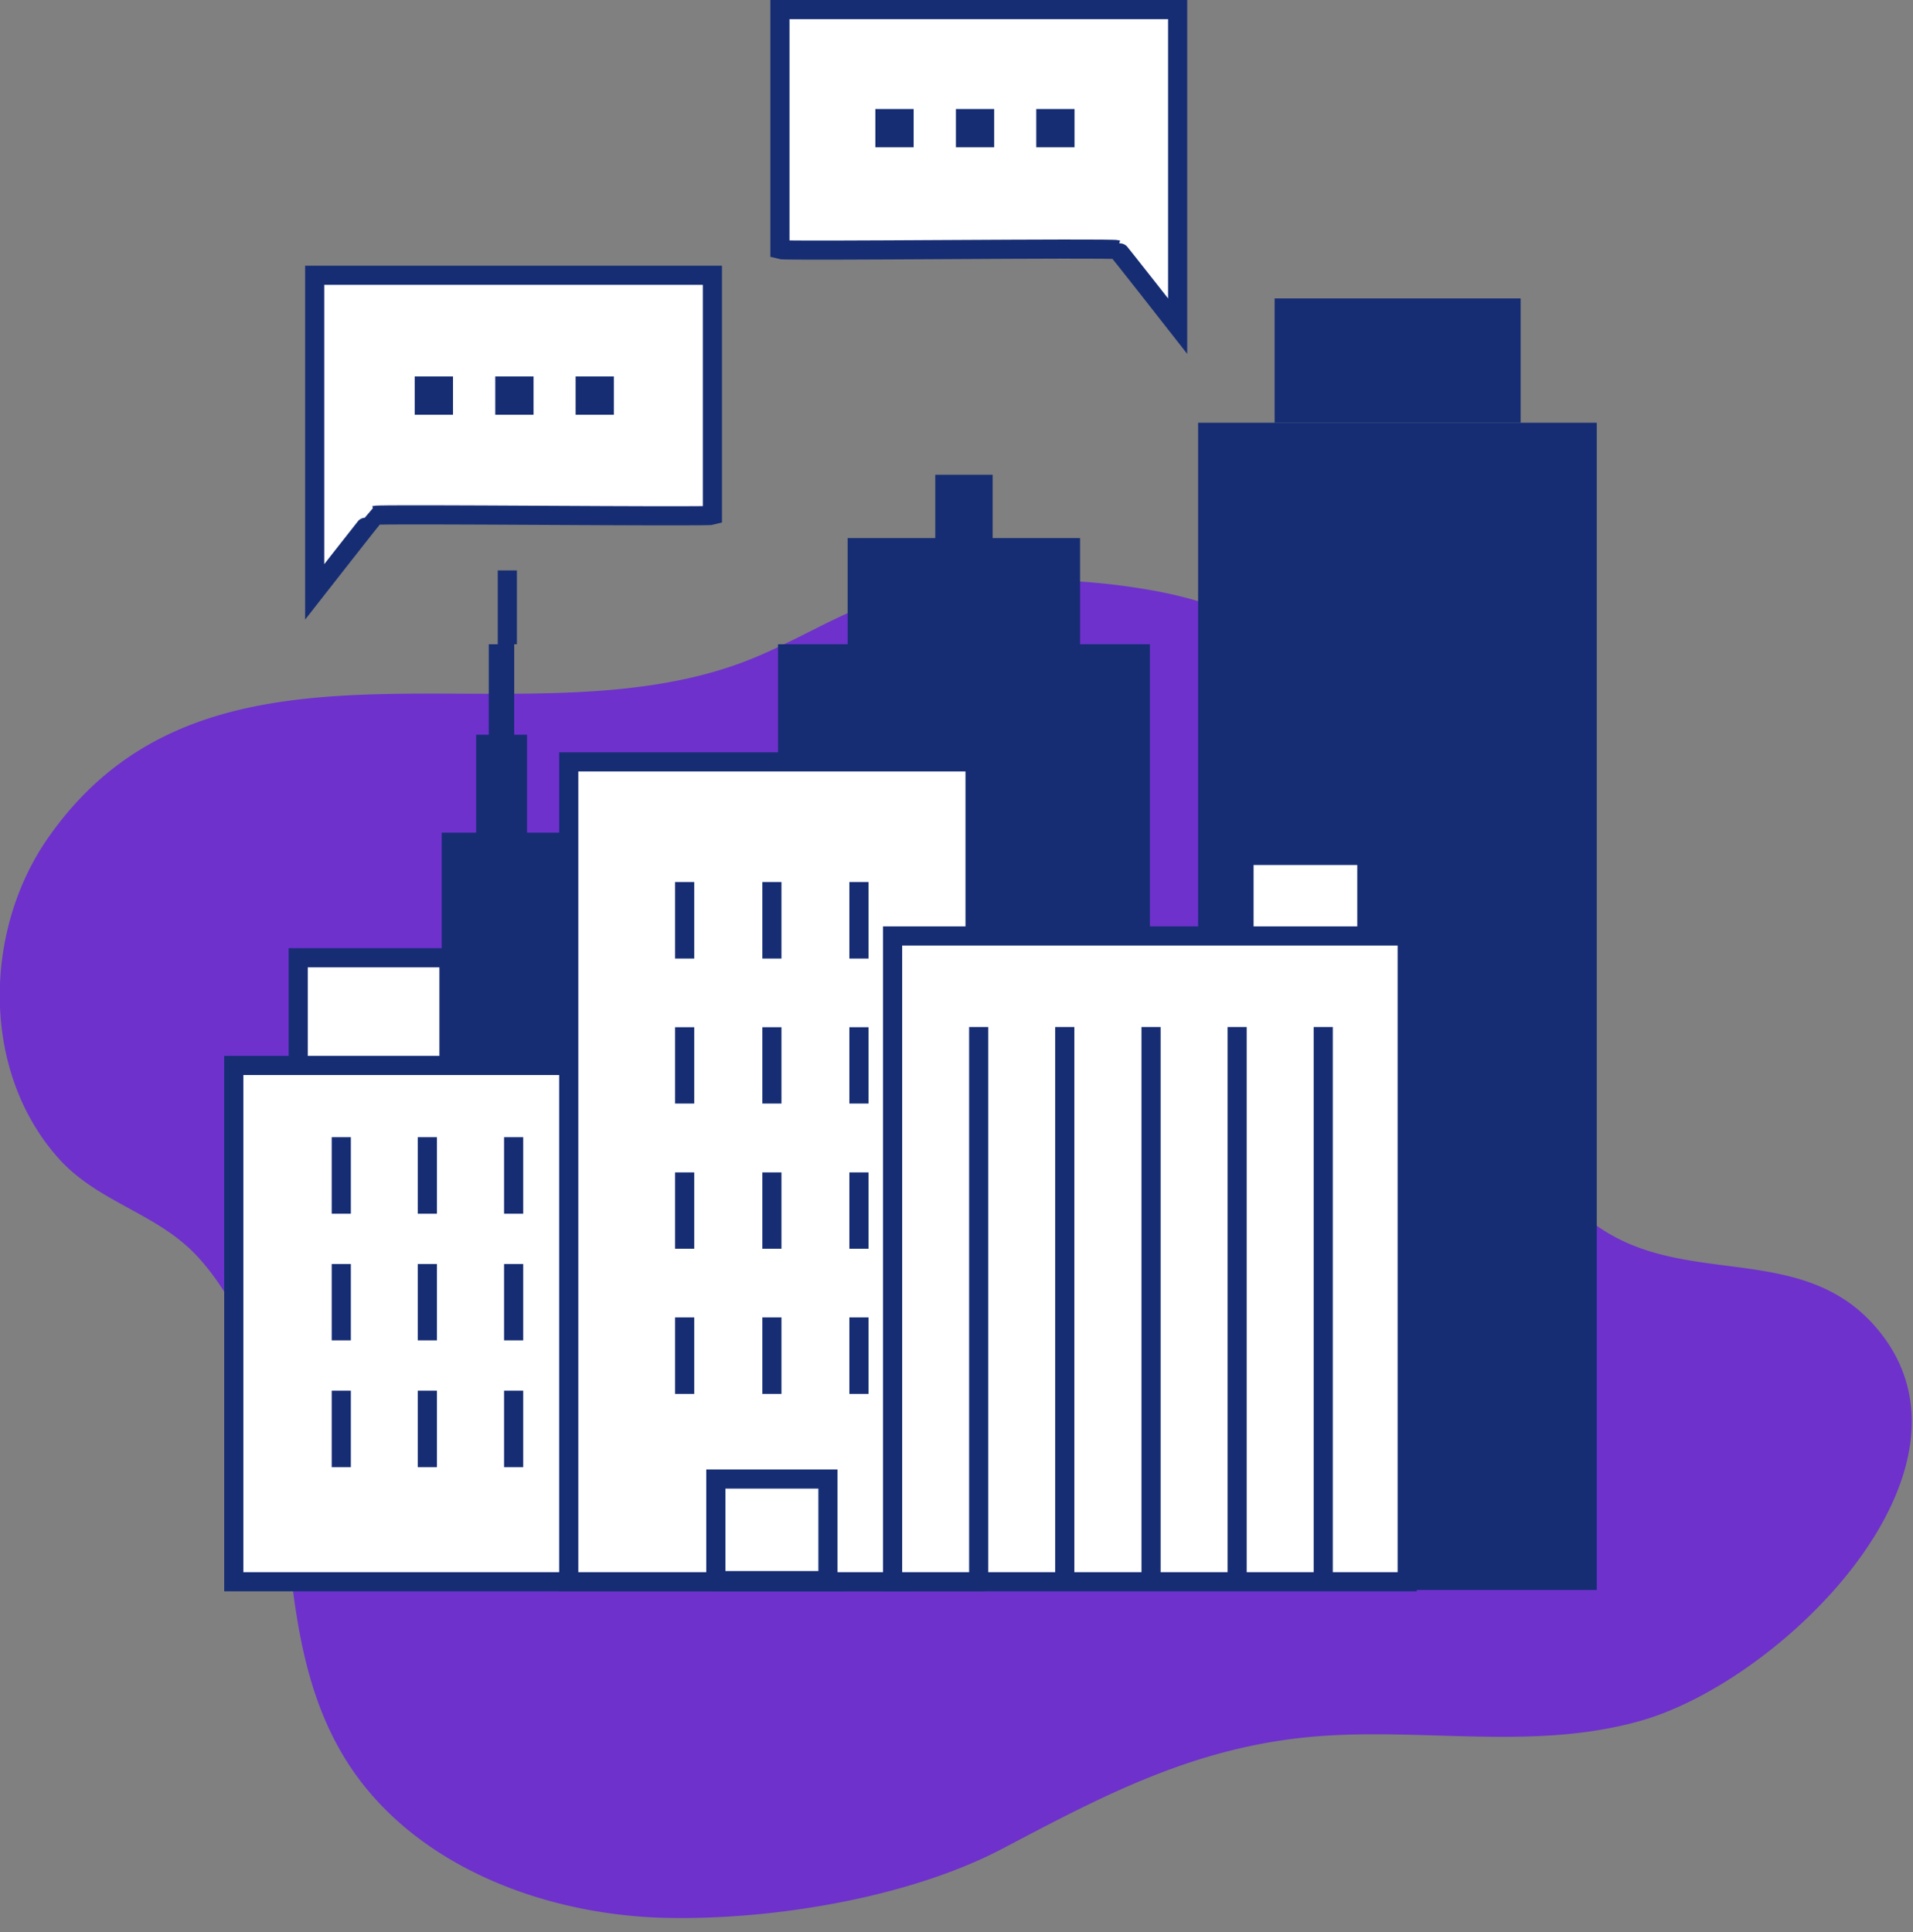
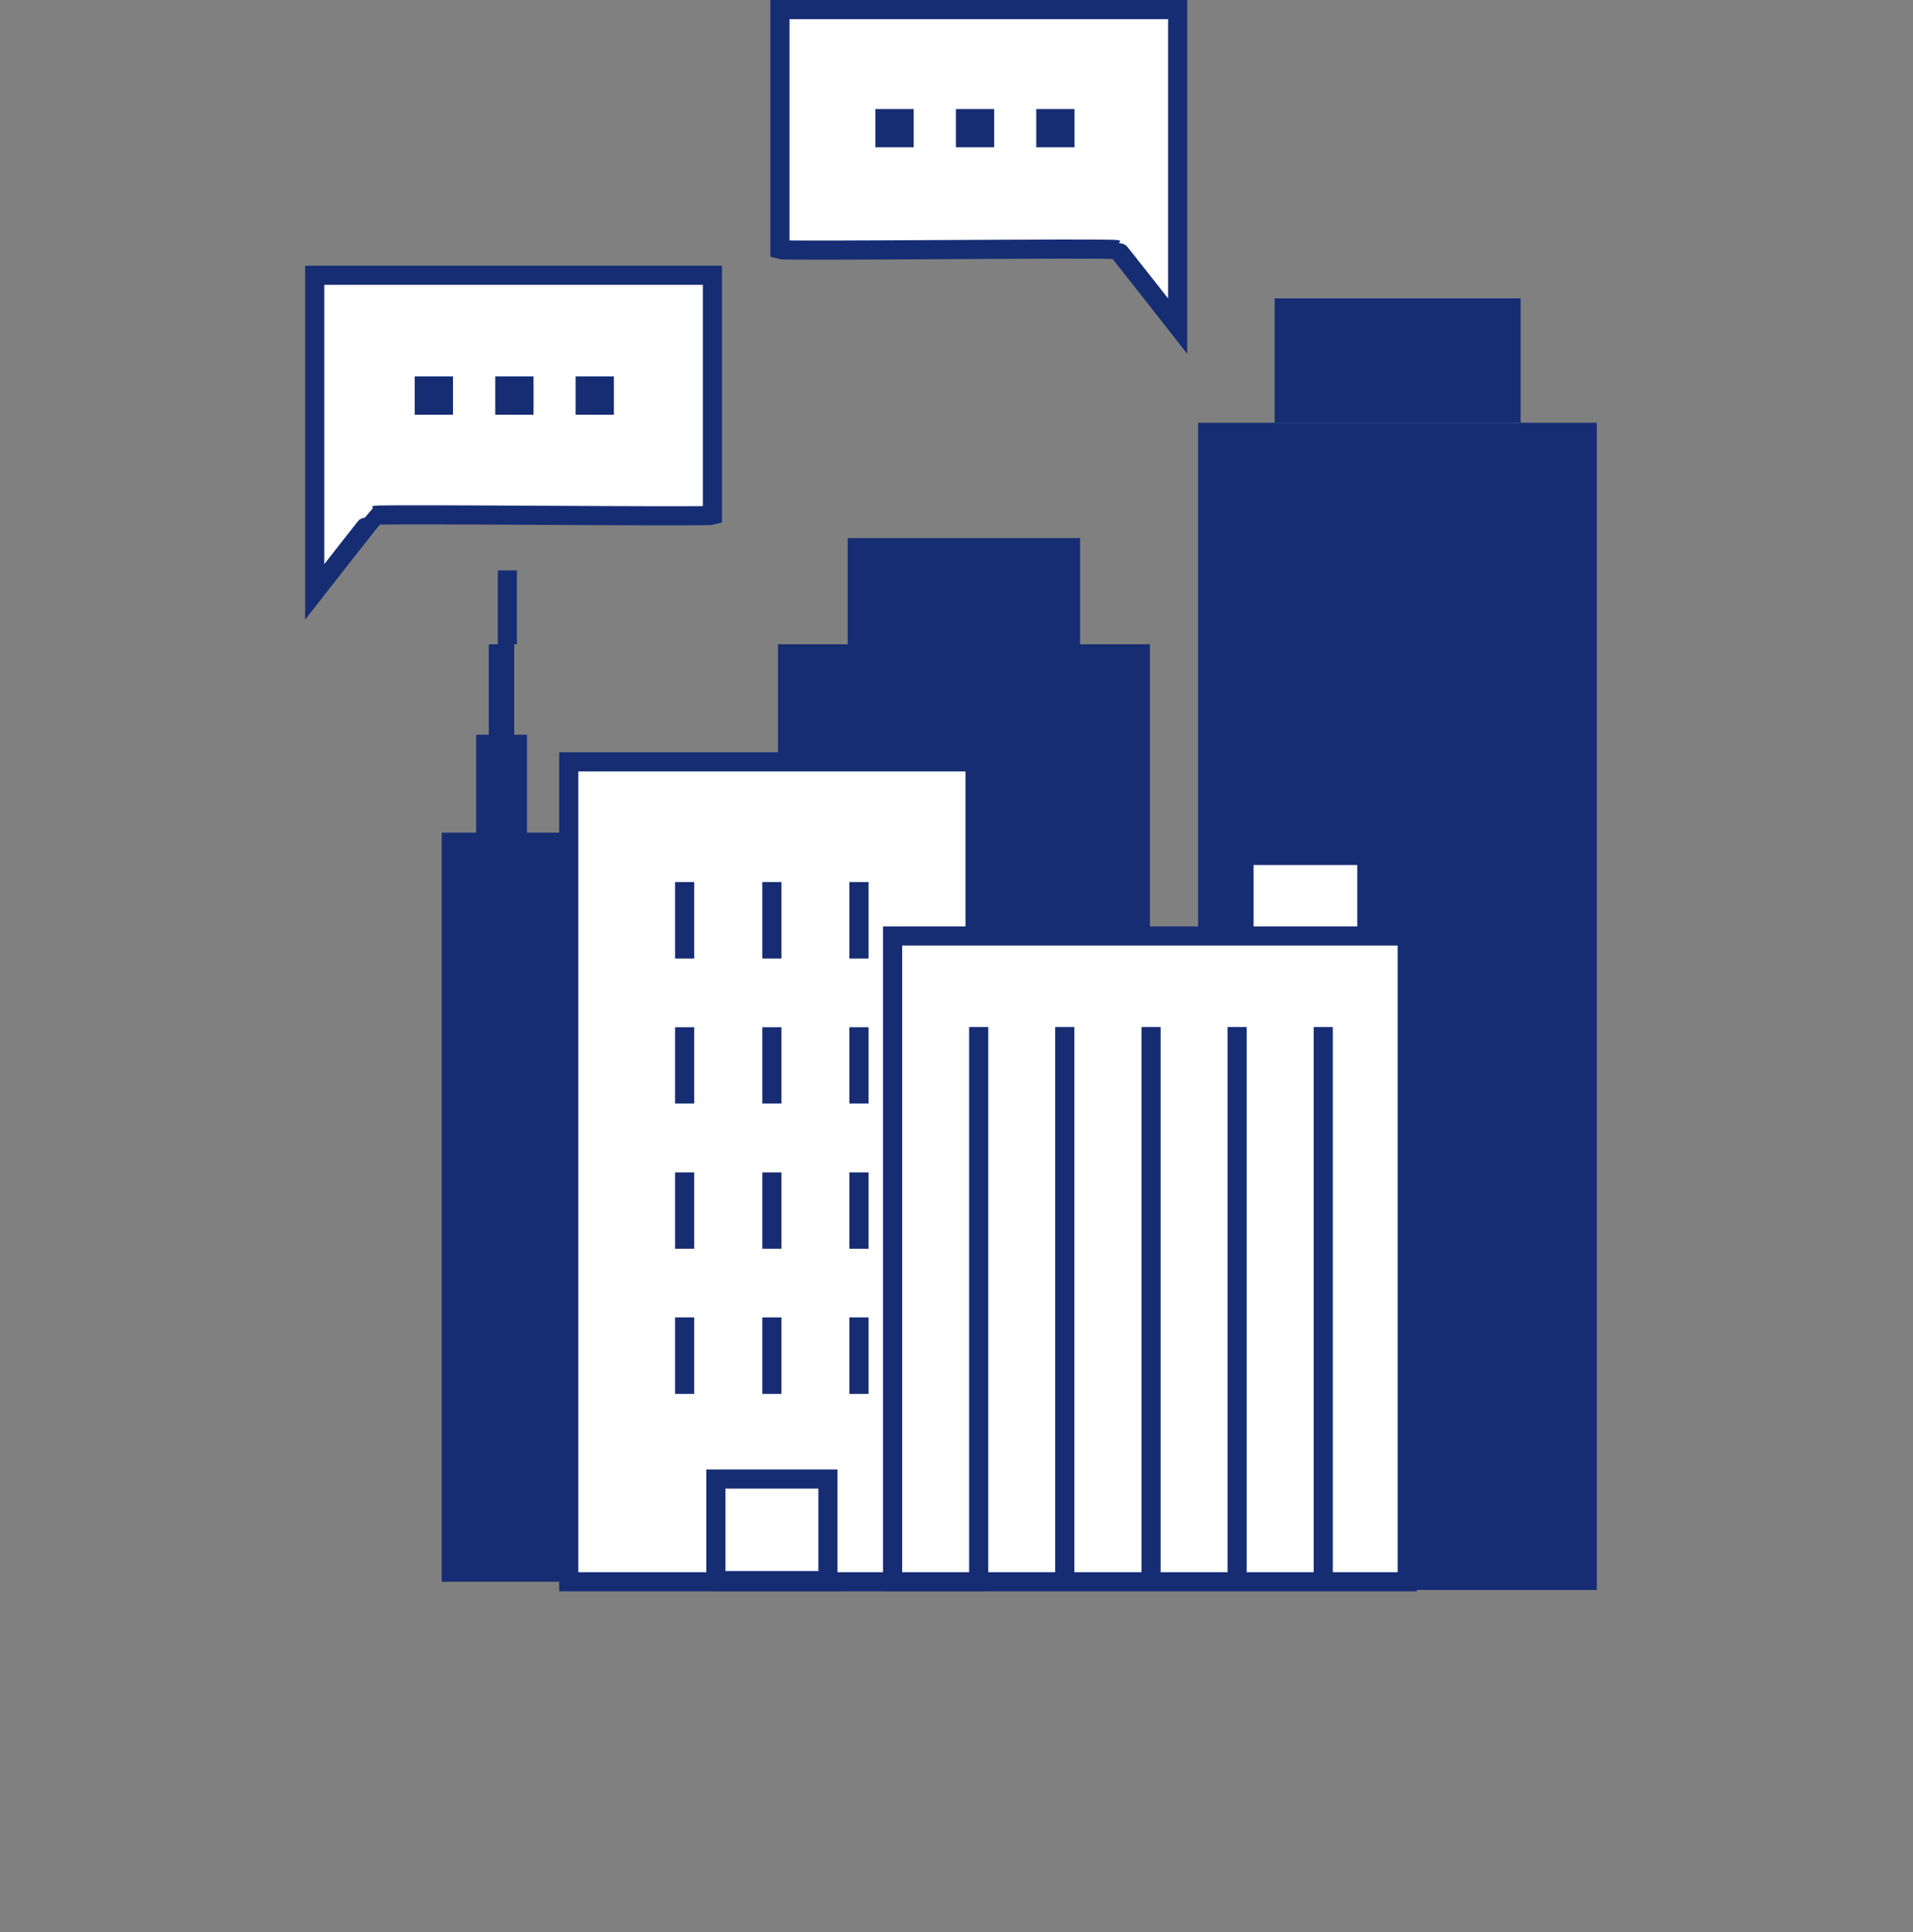
<svg xmlns="http://www.w3.org/2000/svg" width="100" height="101" viewBox="0 0 100 101">
  <rect x="0" y="0" width="100" height="101" fill="#808080" stroke="none" />
  <g fill="none" fill-rule="evenodd">
-     <path fill="#6E31CC" fill-rule="nonzero" d="M63.79 31.8a18.83 18.83 0 0 1 10.46 8.55c2.28 4.27 2.46 9.35 3.57 14.08 1 4.29 3.23 9 7.63 10.71 4.19 1.65 9.14.38 12.49 4.11C104.59 76.65 93.09 88 85.61 90c-5.75 1.59-11.79.19-17.68.86-5.89.67-10.51 3.14-15.5 5.77-4.99 2.63-12.35 3.81-18 3.62C27.85 100 21 97.18 17.78 91.5c-2.71-4.75-2.52-10.5-3.33-15.94-.51-3.46-1.68-7.18-4.08-9.82-2.09-2.31-5.16-2.83-7.26-5.13-4.17-4.6-4-12.13-.46-17 8.77-12.27 25.17-4.14 37.12-9.37 3.28-1.43 5.31-3 9-3.49a34.48 34.48 0 0 1 11.38.1 22.58 22.58 0 0 1 3.64.95z" />
    <path fill="#FFF" fill-rule="nonzero" stroke="#162D74" d="M61.56 10.05v7s-3.13-4-3.16-4c-.31-.1-17.32.09-17.63 0V.5h20.79v9.55zM16.45 23.94v7s3.13-4 3.15-4c.31-.09 17.33.09 17.64 0V14.39H16.45v9.55z" />
    <path fill="#162D74" fill-rule="nonzero" d="M23.09 43.53h6.26v39.16h-6.26zM24.89 38.41h2.66v5.12h-2.66zM25.55 33.68h1.33v4.73h-1.33zM26.02 29.82h1v3.86h-1z" />
-     <path stroke="#162D74" stroke-width="3" d="M50.39 28.47v-3.65" />
    <path fill="#162D74" fill-rule="nonzero" d="M40.67 33.68h19.44v49.01H40.67zM44.31 28.13h12.15v5.55H44.31zM62.63 22.1h20.84v61.02H62.63zM66.63 15.6h12.86v6.49H66.63z" />
-     <path fill="#FFF" fill-rule="nonzero" stroke="#162D74" d="M12.22 55.7h34.82v26.99H12.22zM15.59 50.07h7.88v5.63h-7.88zM17.84 63.45v-4M22.34 63.45v-4M26.85 63.45v-4M31.35 63.45v-4M35.85 63.45v-4M40.35 63.45v-4M17.84 70.07v-3.99M22.34 70.07v-3.99M26.85 70.07v-3.99M31.35 70.07v-3.99M35.85 70.07v-3.99M40.35 70.07v-3.99M17.84 76.7v-4M22.34 76.7v-4M26.85 76.7v-4M31.35 76.7v-4M35.85 76.7v-4M40.35 76.7v-4M36.36 82.69V78.7M40.91 82.69V78.7M45.46 82.69V78.7M36.36 82.69V78.7M40.91 82.69V78.7M45.46 82.69V78.7M36.36 82.69V78.7M40.91 82.69V78.7M45.46 82.69V78.7M36.36 82.69V78.7M40.91 82.69V78.7M45.46 82.69V78.7" />
    <path fill="#FFF" fill-rule="nonzero" stroke="#162D74" d="M37.74 77.38h5.86v5.31h-5.86z" />
    <path fill="#FFF" fill-rule="nonzero" stroke="#162D74" d="M29.73 39.83h21.24v42.86H29.73zM35.79 50.11v-4M40.35 50.11v-4M44.9 50.11v-4M35.79 57.69V53.7M40.35 57.69V53.7M44.9 57.69V53.7M35.79 65.28v-3.99M40.35 65.28v-3.99M44.9 65.28v-3.99M35.79 72.87v-4M40.35 72.87v-4M44.9 72.87v-4" />
    <path fill="#FFF" fill-rule="nonzero" stroke="#162D74" d="M37.42 77.32h5.86v5.31h-5.86zM46.66 48.93h26.9v33.76h-26.9zM65.03 44.72h6.42v4.21h-6.42z" />
    <path fill="#162D74" fill-rule="nonzero" d="M67.43 42.34h1.4v2.39h-1.4z" />
    <path fill="#FFF" fill-rule="nonzero" stroke="#162D74" d="M51.16 82.69v-29M55.66 82.69v-29M60.17 82.69v-29M64.67 82.69v-29M69.17 82.69v-29" />
    <path fill="#162D74" fill-rule="nonzero" d="M21.68 19.68h2v2h-2zM25.89 19.68h2v2h-2zM30.09 19.68h2v2h-2zM45.76 5.7h2v2h-2zM49.97 5.7h2v2h-2zM54.17 5.7h2v2h-2z" />
  </g>
</svg>